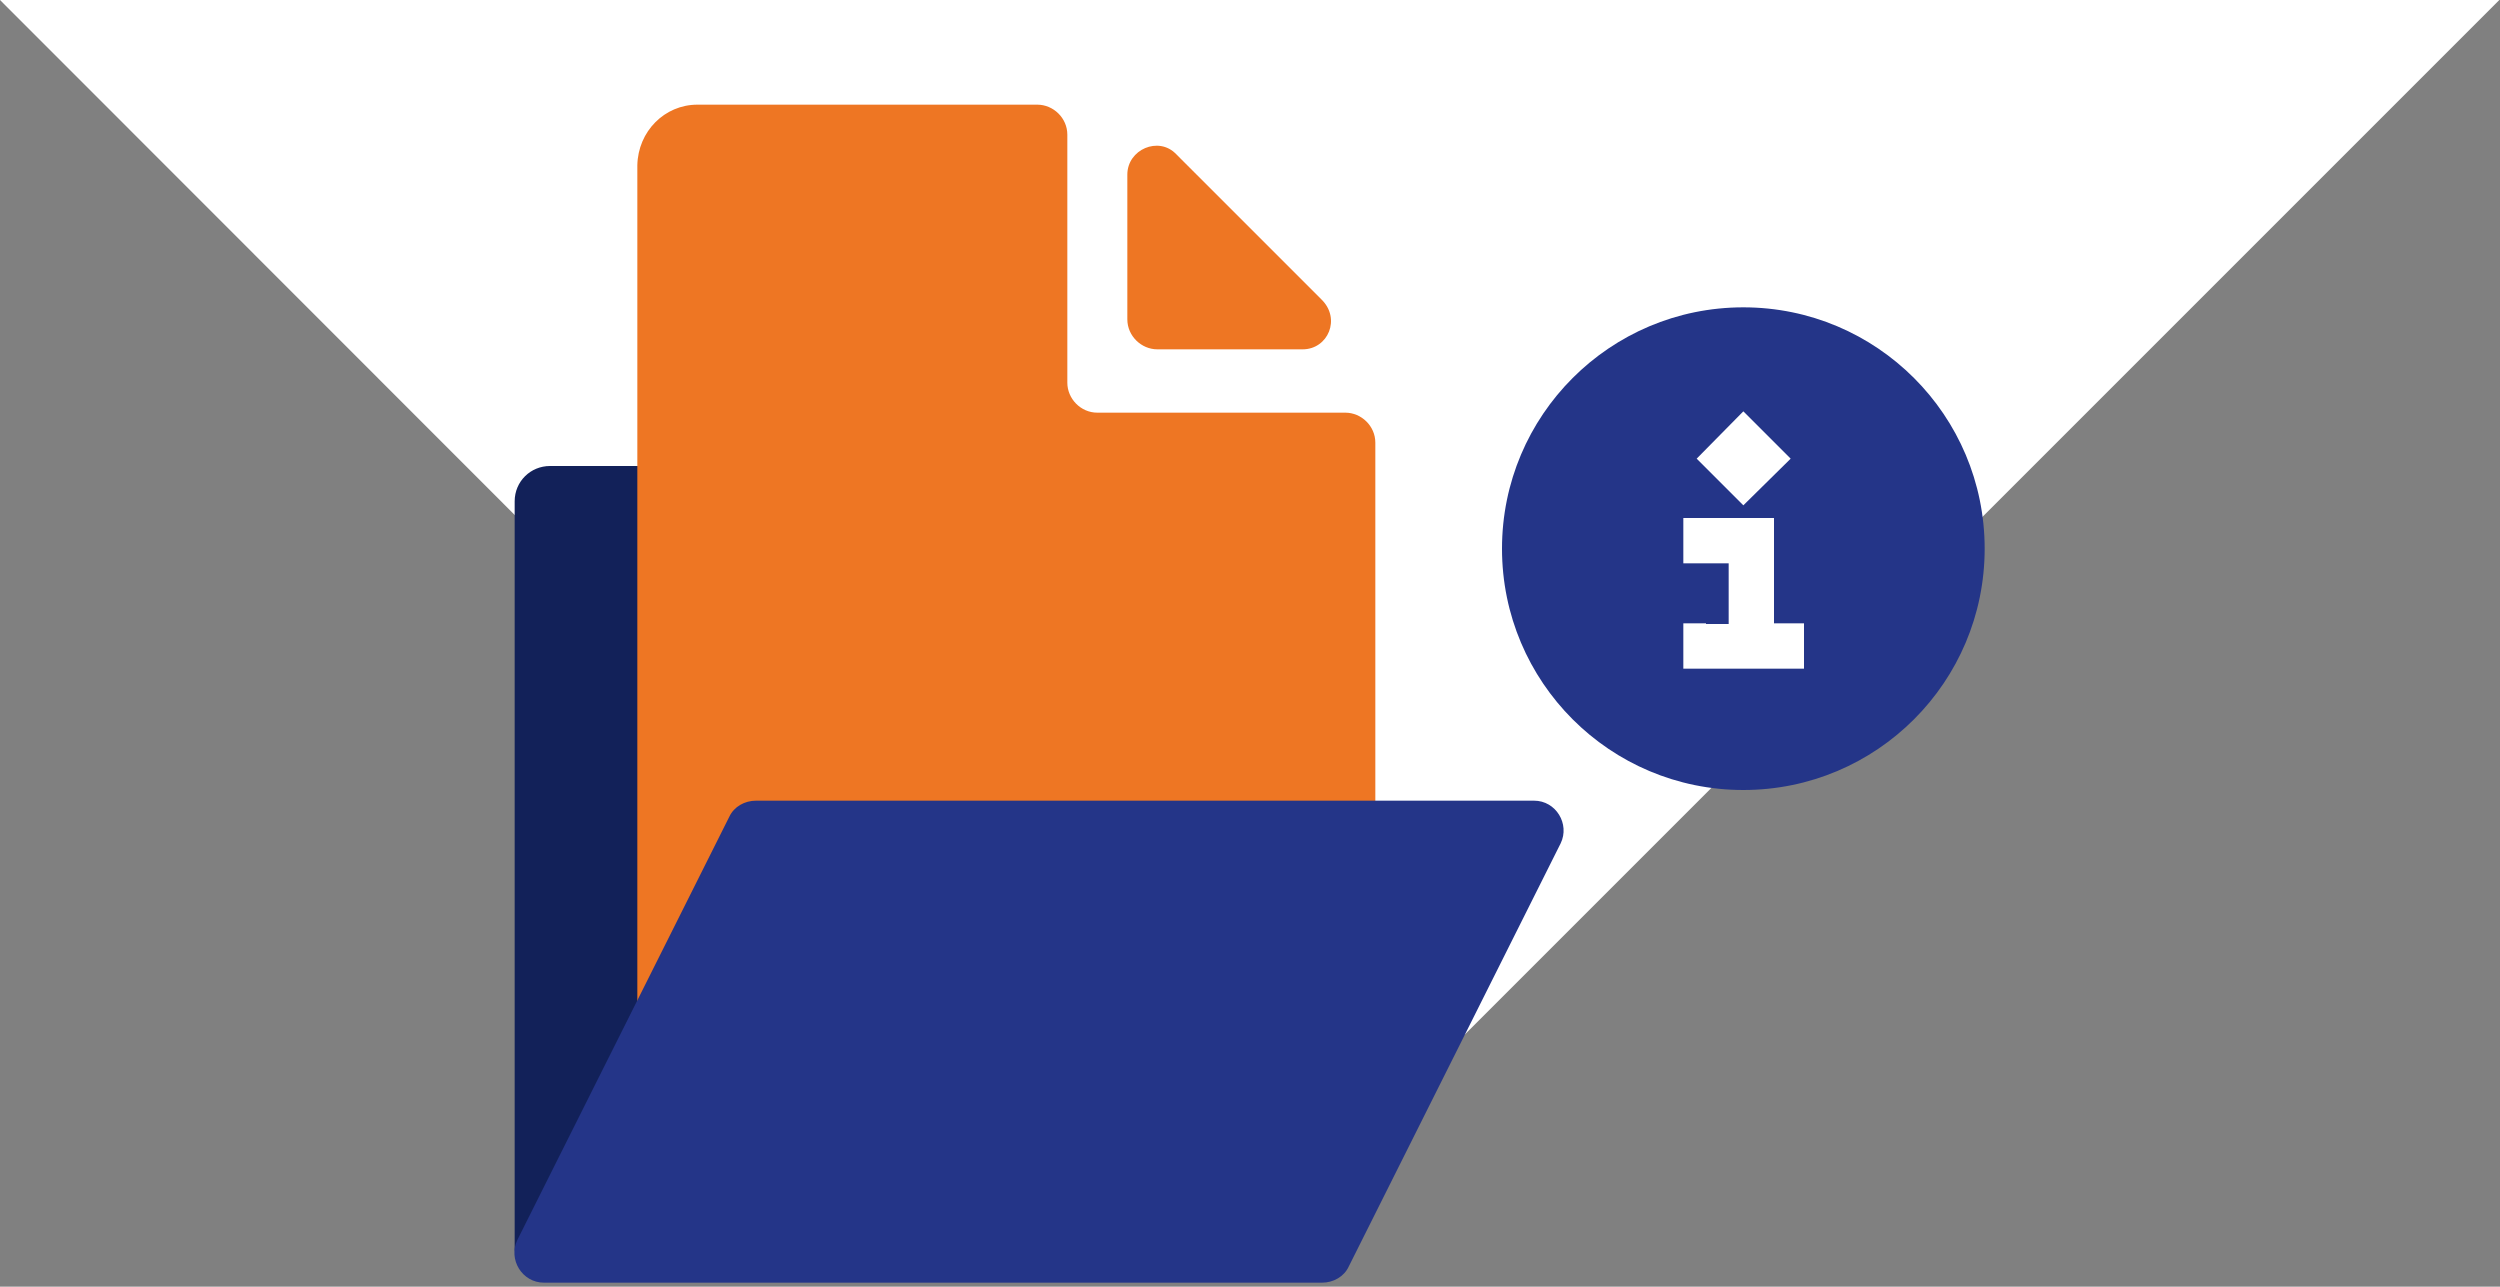
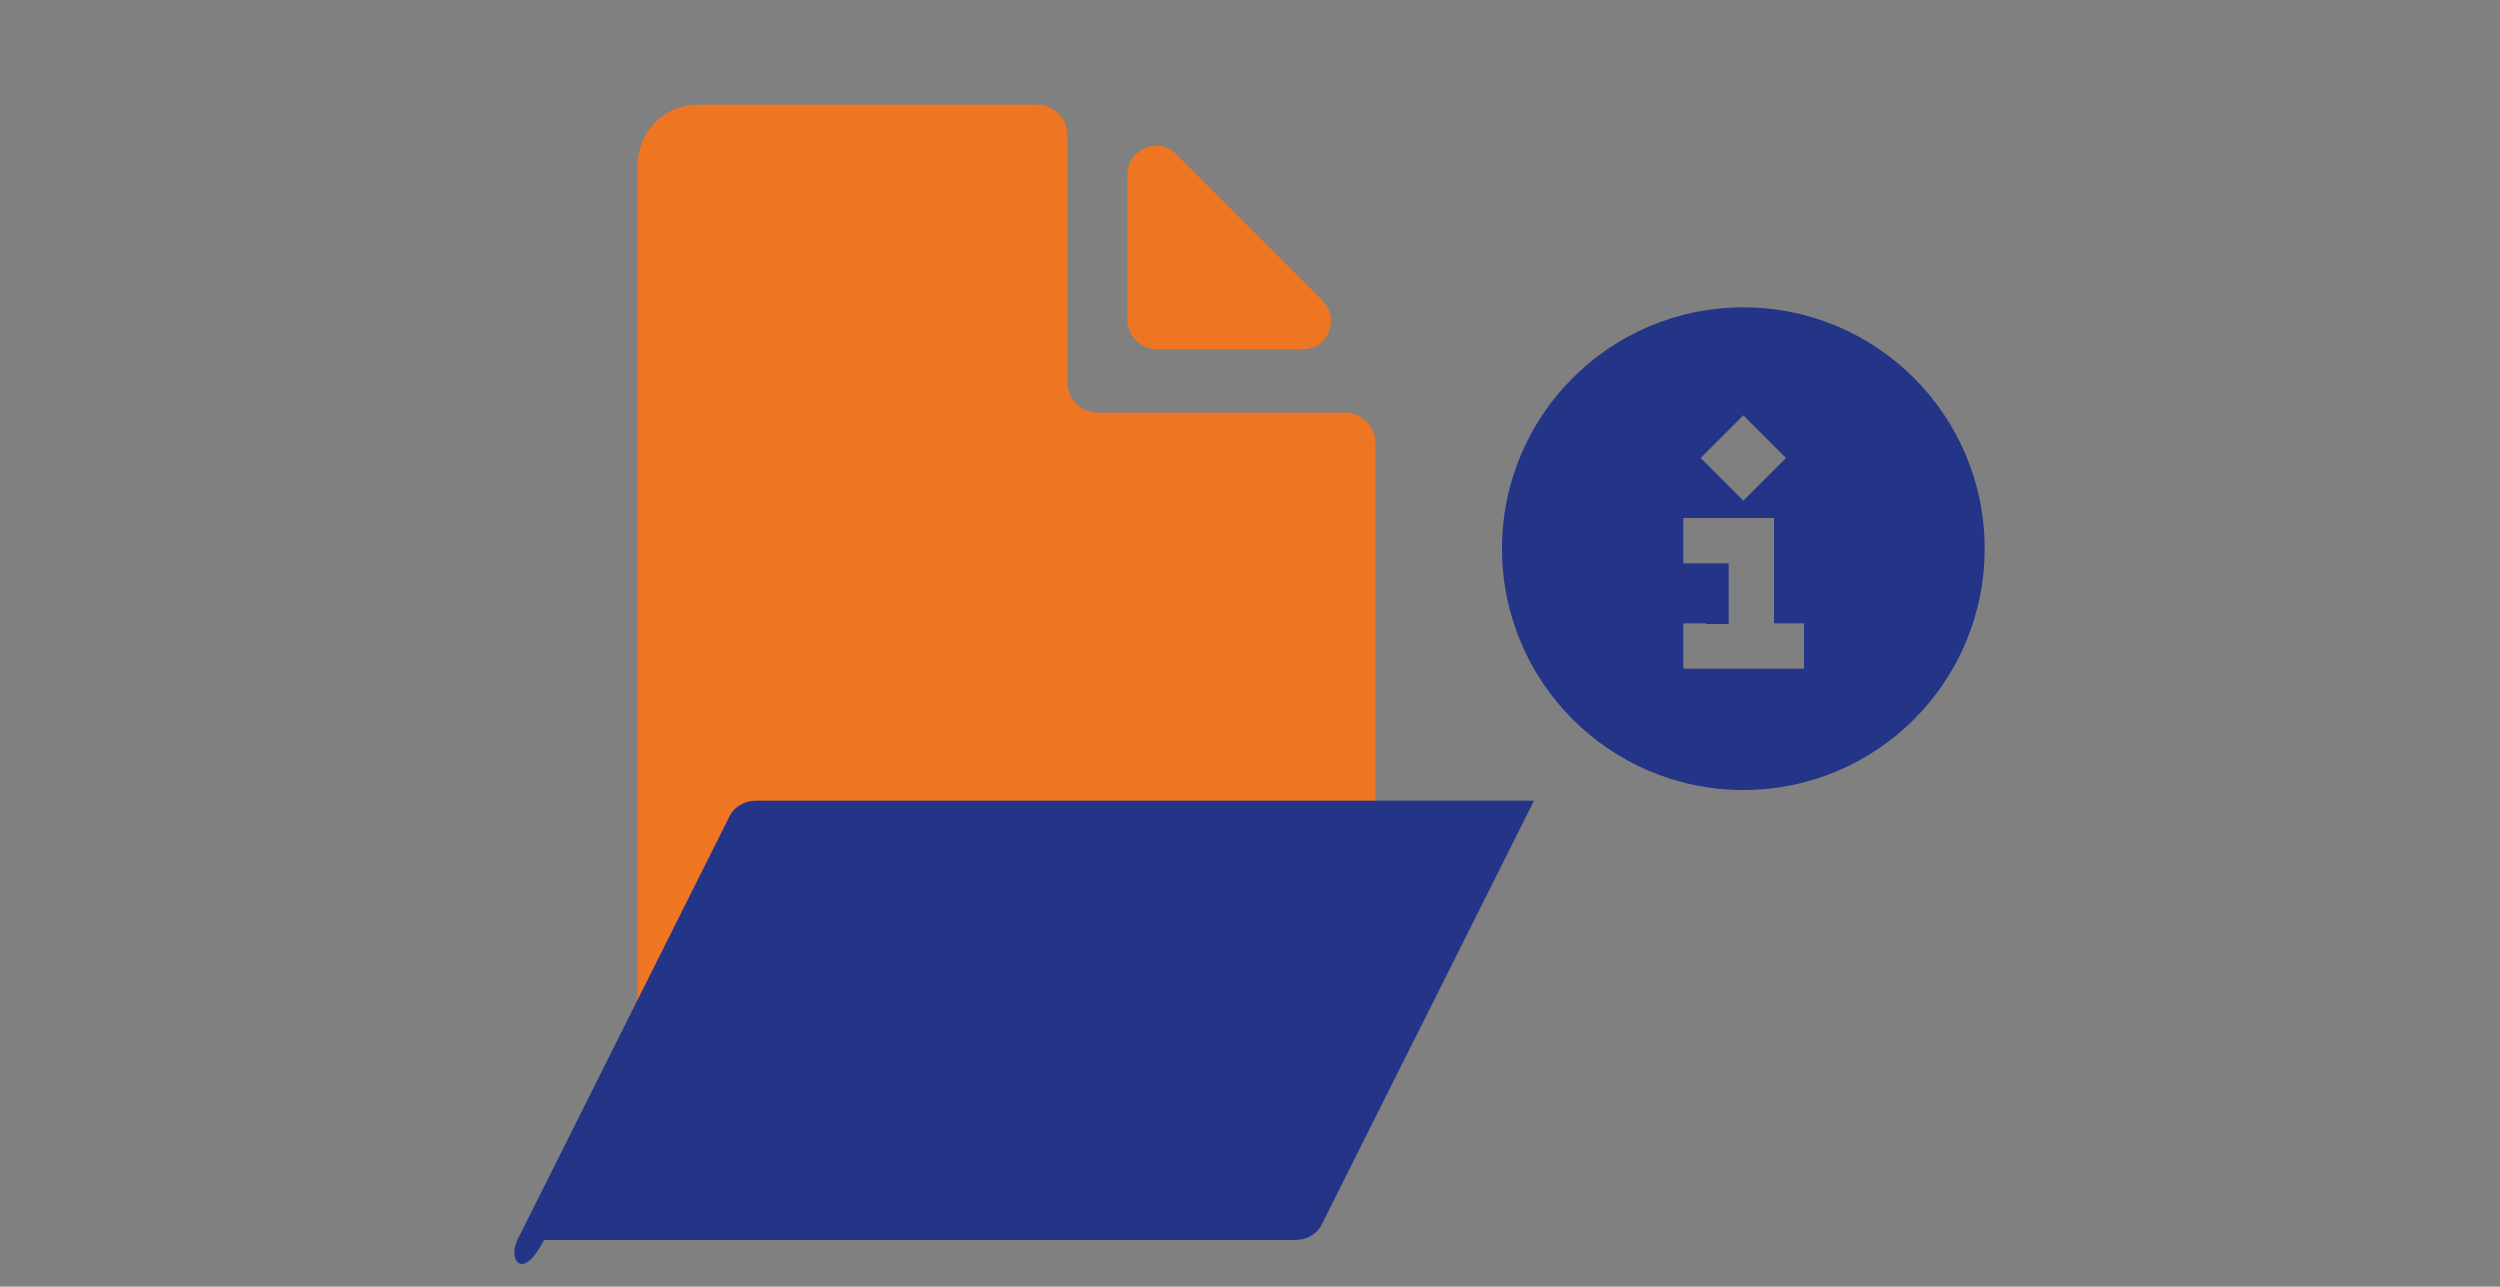
<svg xmlns="http://www.w3.org/2000/svg" version="1.1" id="Layer_1" x="0px" y="0px" viewBox="0 0 375 193" style="enable-background:new 0 0 375 193;" xml:space="preserve">
  <rect x="0" y="0" width="375" height="193" fill="#808080" stroke="none" />
  <style type="text/css">
	.st0{fill:#FFFFFF;}
	.st1{fill:#243588;}
	.st2{fill:#EE7623;}
	.st3{fill:#122159;}
</style>
-   <polygon class="st0" points="0,0 187.4,187.5 374.9,0 " />
  <g>
    <path class="st1" d="M261.5,118.5c20,0,36.2-16.2,36.2-36.2s-16.2-36.2-36.2-36.2c-20,0-36.2,16.2-36.2,36.2   S241.5,118.5,261.5,118.5z M255.9,93.6h3.4v-9.1h-3.4h-3.4v-6.8h3.4h6.8h3.4v3.4v12.4h1.1h3.4v6.8h-3.4h-11.3h-3.4v-6.8H255.9z    M261.5,75.1l-6.4-6.4l6.4-6.4l6.4,6.4L261.5,75.1z" />
-     <path class="st3" d="M111.4,128l-32.4,59.8c-0.4,0.9-1.8,0.6-1.8-0.4V75.2c0-3,2.4-5.3,5.3-5.3h53.1c0.2,0,0.5,0.1,0.7,0.3   l17.5,17.5c0.2,0.2,0.4,0.3,0.7,0.3h33.7c2.4,0,4.4,2,4.4,4.4v18.3c0,2.4-2,4.4-4.4,4.4h-74.8l6.5,6.5c-0.4,0-3.6,1.5-3.8,1.8   L111.4,128z" />
    <g>
-       <path class="st0" d="M268.6,68.8l-7.1,7l-7-7l7-7.1L268.6,68.8z" />
-     </g>
+       </g>
    <path id="Path_312_2_" class="st2" d="M104.6,15.7h51c2.4,0,4.5,2,4.5,4.5v37.2c0,2.4,2,4.5,4.5,4.5h37.2c2.4,0,4.5,2,4.5,4.5v92.4   c0,2.4-2,4.5-4.5,4.5H100.1c-2.4,0-4.5-2-4.5-4.5v-134C95.7,19.7,99.7,15.7,104.6,15.7z M195.4,52.4h-21.8c-2.4,0-4.5-2-4.5-4.5   V26.2c0-3.8,4.7-5.8,7.3-3.1l21.8,21.8C201.2,47.8,199.2,52.4,195.4,52.4z" />
-     <path class="st1" d="M77.6,186l31.8-63.5c0.7-1.5,2.3-2.4,4-2.4h116.7c3.3,0,5.4,3.5,4,6.4l-31.8,63.5c-0.7,1.5-2.3,2.4-4,2.4H81.6   C78.3,192.4,76.2,188.9,77.6,186z" />
+     <path class="st1" d="M77.6,186l31.8-63.5c0.7-1.5,2.3-2.4,4-2.4h116.7l-31.8,63.5c-0.7,1.5-2.3,2.4-4,2.4H81.6   C78.3,192.4,76.2,188.9,77.6,186z" />
  </g>
</svg>